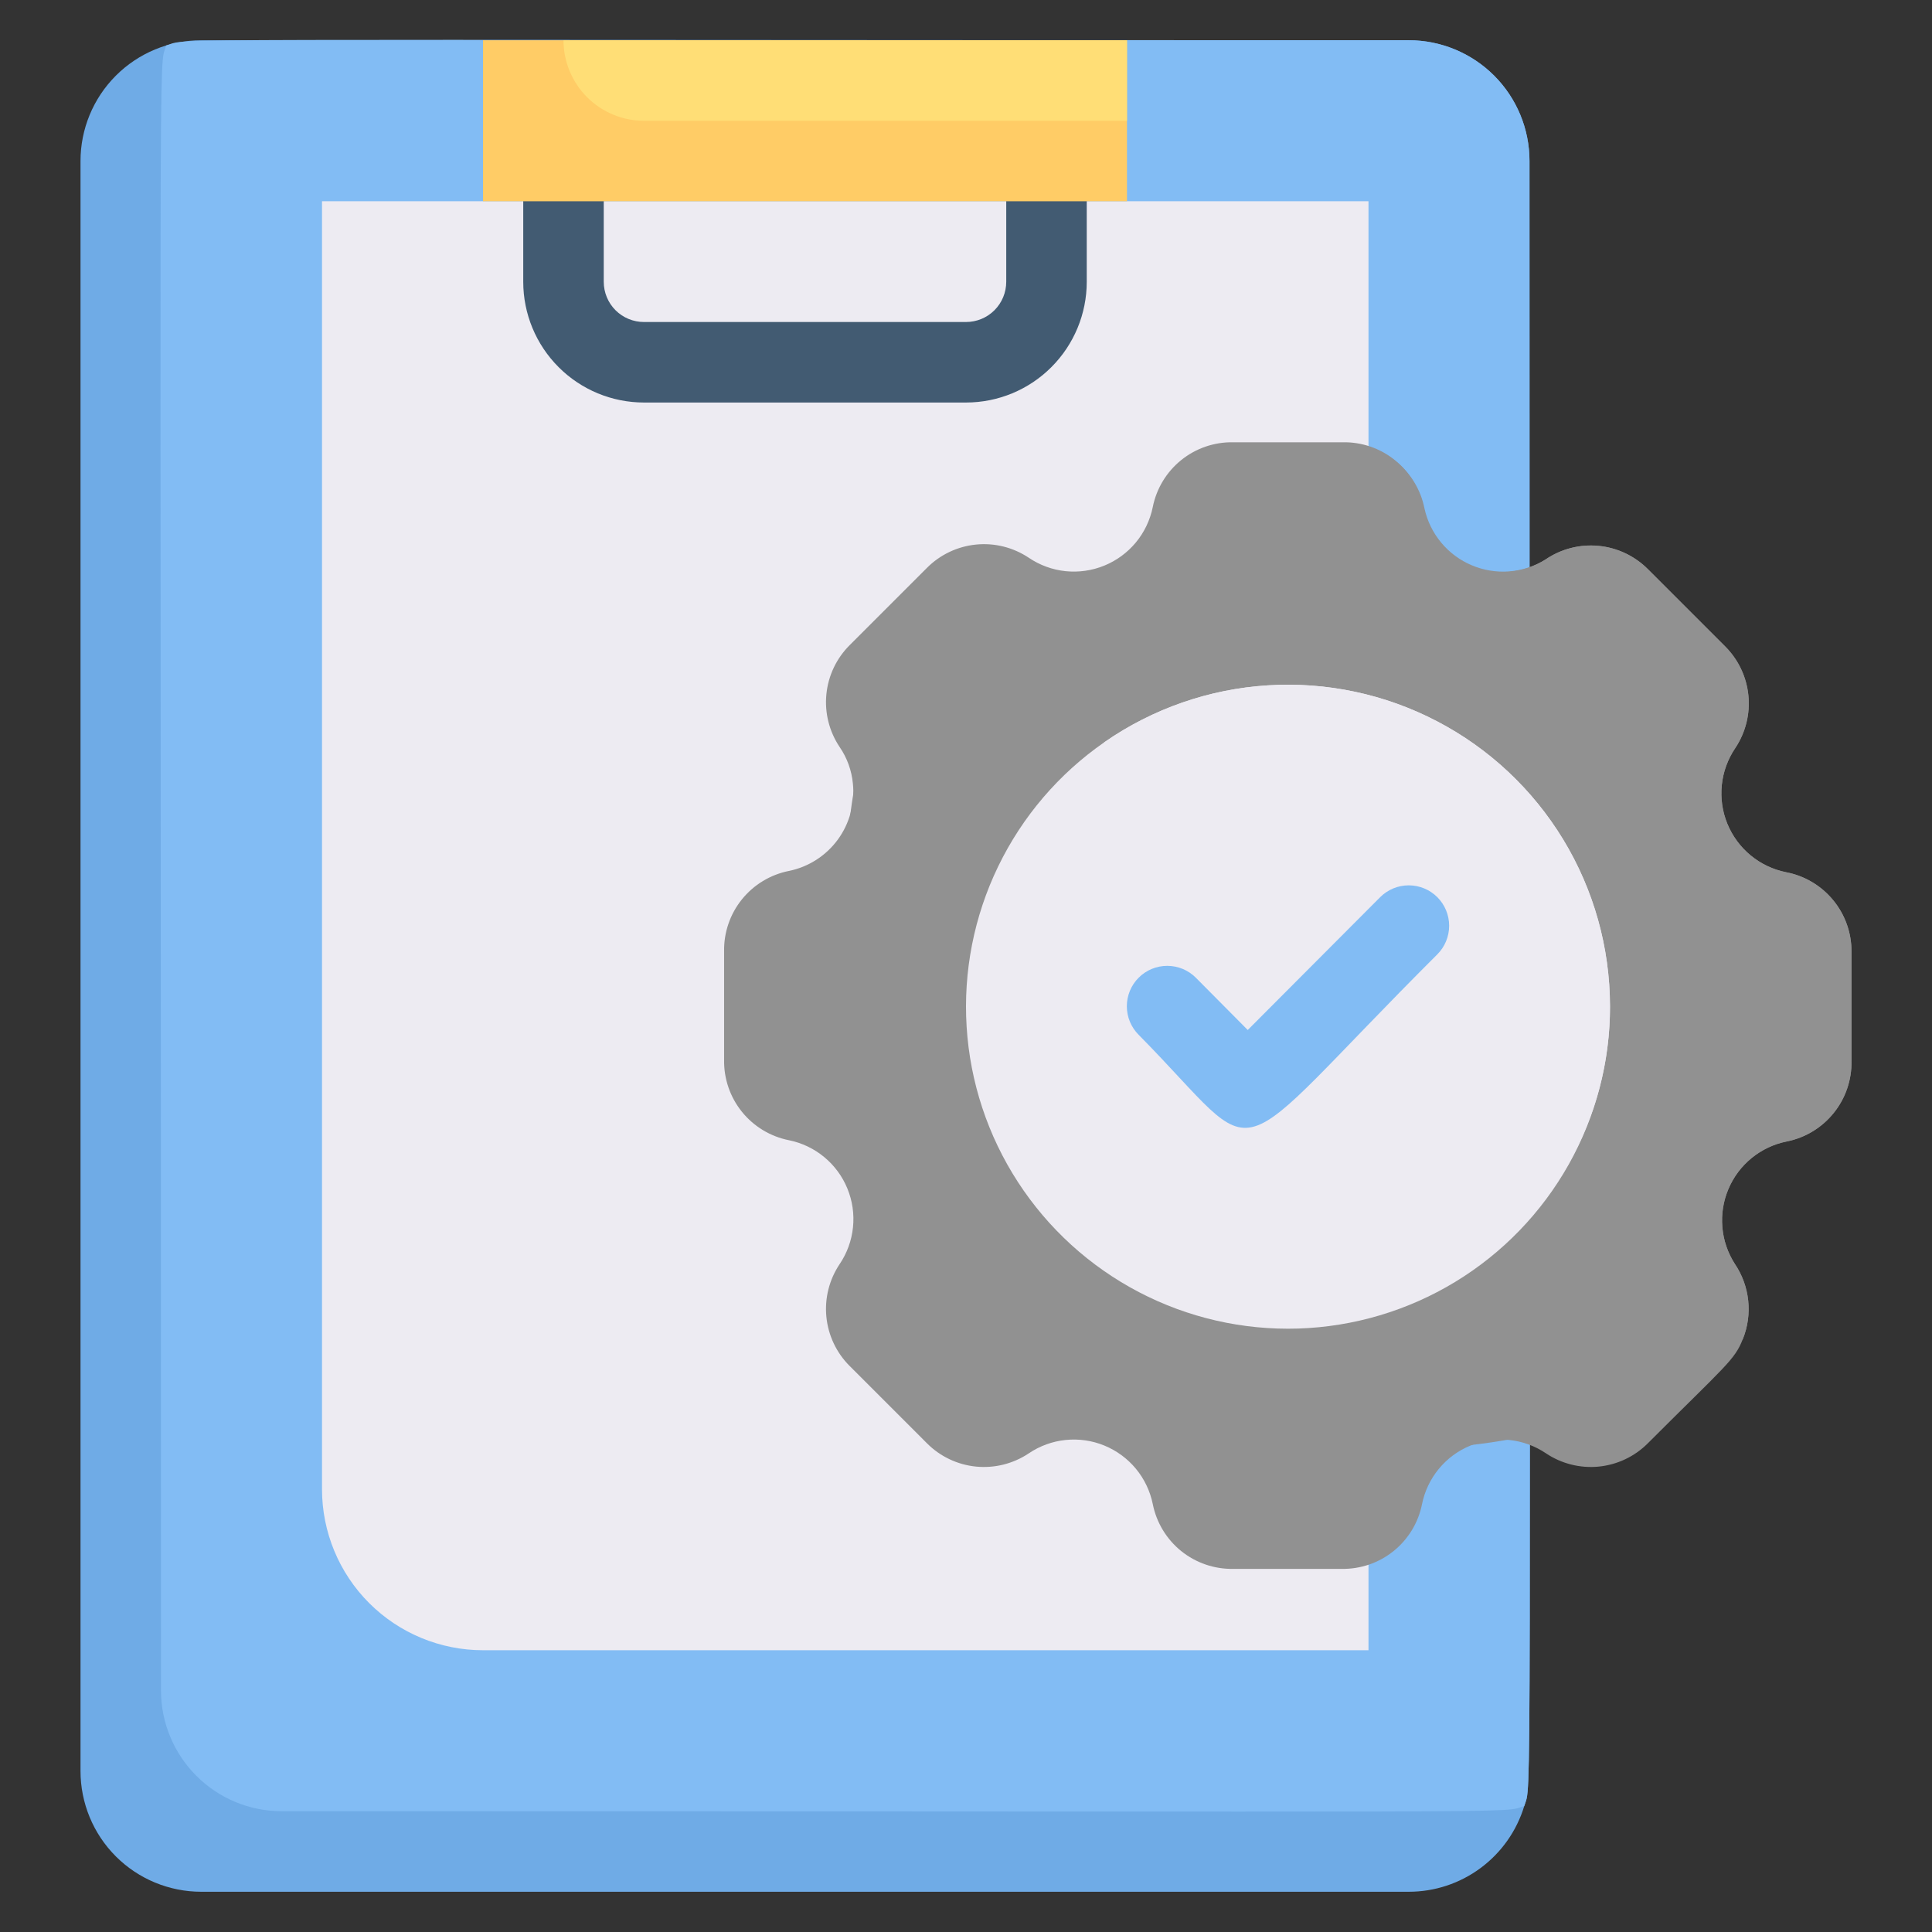
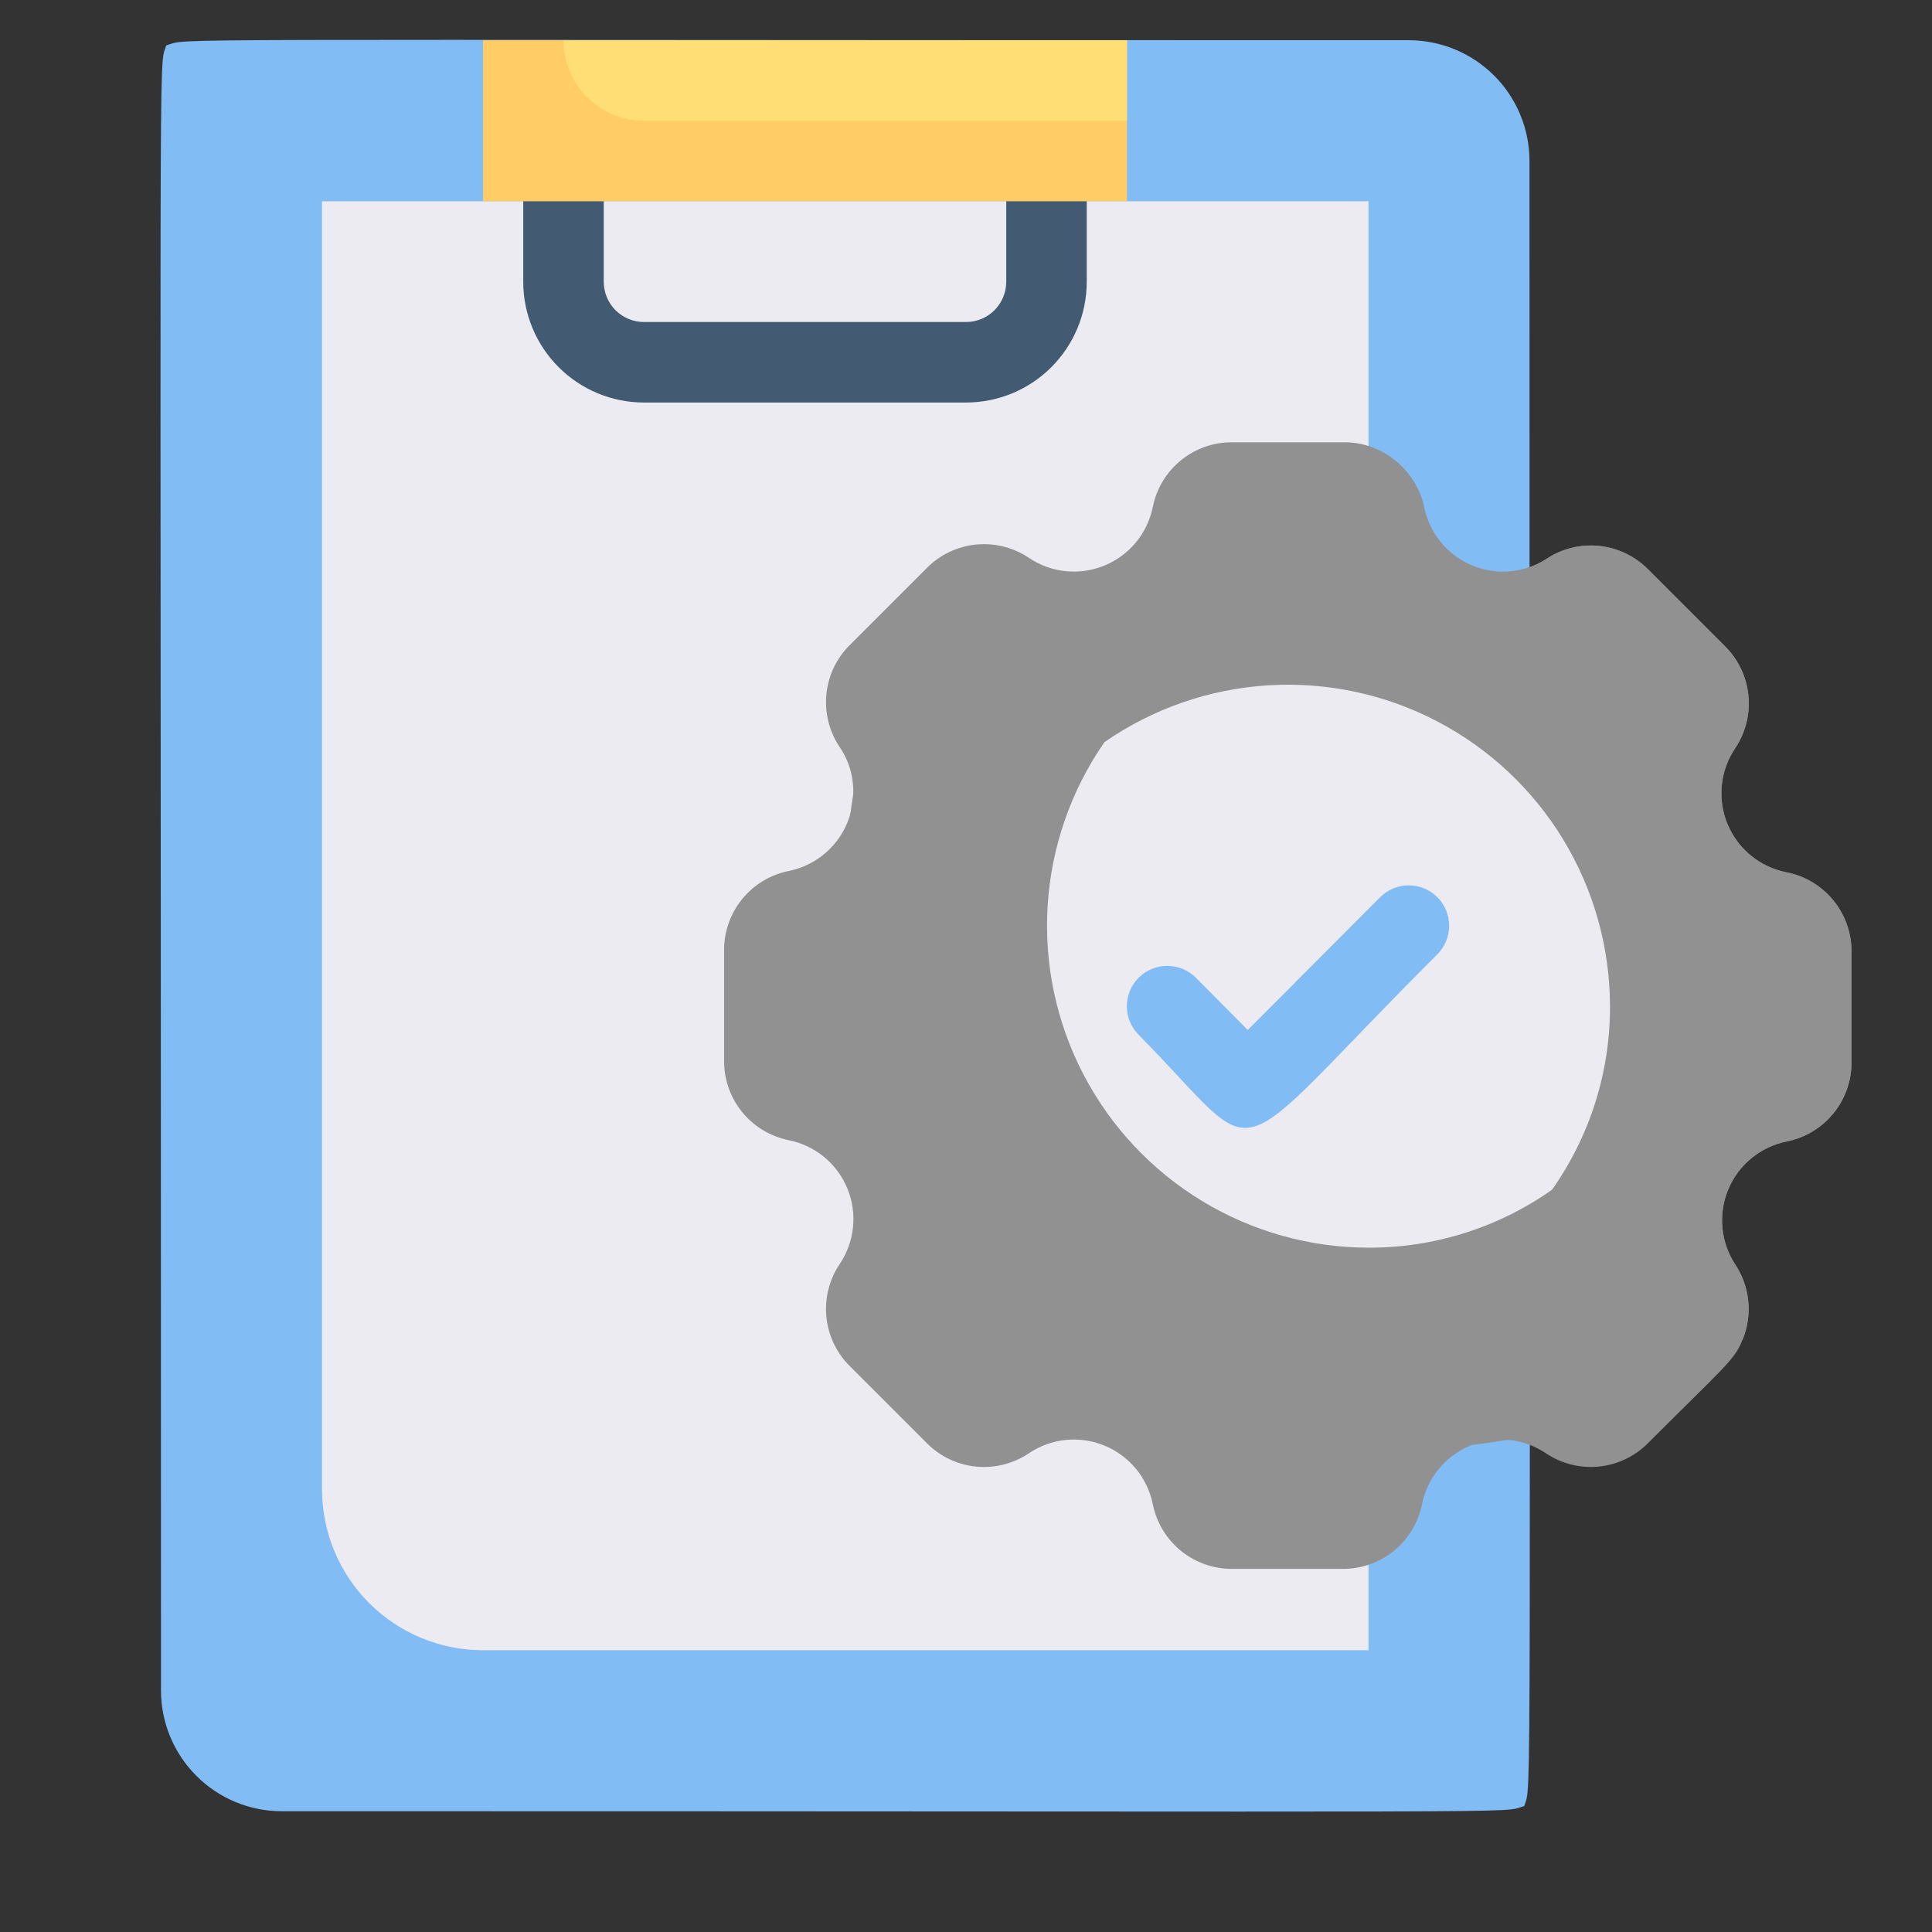
<svg xmlns="http://www.w3.org/2000/svg" width="64" height="64" viewBox="0 0 64 64" fill="none">
  <rect x="0" y="0" width="64" height="64" fill="#333333" stroke="none" />
-   <path d="M50.667 5.334C50.667 62.254 50.747 58.961 50.493 59.827C50.244 60.648 49.738 61.368 49.049 61.879C48.36 62.391 47.525 62.667 46.667 62.667H6.667C5.606 62.667 4.588 62.246 3.838 61.496C3.088 60.746 2.667 59.728 2.667 58.667V5.334C2.667 4.273 3.088 3.256 3.838 2.506C4.588 1.755 5.606 1.334 6.667 1.334H46.667C47.727 1.334 48.745 1.755 49.495 2.506C50.245 3.256 50.667 4.273 50.667 5.334Z" fill="#6FABE6" />
  <path d="M50.666 5.332C50.666 62.252 50.746 58.959 50.493 59.826C49.64 60.079 52.453 59.999 9.333 59.999C8.272 59.999 7.255 59.578 6.505 58.827C5.755 58.077 5.333 57.06 5.333 55.999C5.333 -0.854 5.24 2.399 5.506 1.506C6.36 1.252 3.546 1.332 46.666 1.332C47.727 1.332 48.745 1.754 49.495 2.504C50.245 3.254 50.666 4.271 50.666 5.332Z" fill="#82BCF4" />
  <path d="M45.333 6.666V54.666H16C14.585 54.666 13.229 54.104 12.229 53.104C11.229 52.104 10.667 50.747 10.667 49.333V6.666H45.333Z" fill="#EDEBF2" />
  <path d="M61.333 31.517V35.144C61.345 35.77 61.137 36.38 60.744 36.867C60.352 37.355 59.801 37.689 59.187 37.811C58.761 37.896 58.363 38.084 58.027 38.358C57.691 38.632 57.426 38.984 57.257 39.384C57.088 39.783 57.018 40.218 57.055 40.65C57.091 41.082 57.233 41.499 57.467 41.864C57.712 42.226 57.865 42.643 57.911 43.078C57.958 43.512 57.897 43.952 57.733 44.358C57.467 45.051 57.16 45.238 54.587 47.811C54.15 48.249 53.575 48.522 52.96 48.583C52.344 48.643 51.727 48.488 51.213 48.144C50.85 47.898 50.431 47.746 49.994 47.701C49.558 47.656 49.117 47.719 48.711 47.886C48.304 48.052 47.945 48.316 47.666 48.654C47.386 48.992 47.194 49.394 47.107 49.824C46.985 50.438 46.651 50.989 46.163 51.382C45.676 51.774 45.066 51.983 44.44 51.971H40.853C40.228 51.983 39.618 51.774 39.13 51.382C38.643 50.989 38.309 50.438 38.187 49.824C38.099 49.394 37.908 48.992 37.628 48.654C37.348 48.316 36.989 48.052 36.583 47.886C36.177 47.719 35.736 47.656 35.299 47.701C34.862 47.746 34.444 47.898 34.08 48.144C33.566 48.488 32.949 48.643 32.334 48.583C31.718 48.522 31.143 48.249 30.707 47.811L28.147 45.251C27.709 44.815 27.436 44.239 27.375 43.624C27.314 43.009 27.469 42.391 27.813 41.877C28.059 41.514 28.211 41.095 28.256 40.659C28.302 40.222 28.238 39.781 28.072 39.375C27.906 38.968 27.642 38.61 27.304 38.33C26.966 38.05 26.564 37.858 26.133 37.771C25.52 37.649 24.968 37.315 24.576 36.828C24.183 36.34 23.975 35.73 23.987 35.104V31.517C23.975 30.892 24.183 30.282 24.576 29.794C24.968 29.307 25.52 28.973 26.133 28.851C26.783 28.719 27.36 28.349 27.753 27.814C28.145 27.279 28.323 26.617 28.253 25.957C28.212 25.522 28.061 25.105 27.813 24.744C27.469 24.23 27.314 23.613 27.375 22.998C27.436 22.382 27.709 21.807 28.147 21.371L30.707 18.811C31.143 18.373 31.718 18.1 32.334 18.039C32.949 17.978 33.566 18.133 34.08 18.477C34.444 18.723 34.862 18.875 35.299 18.921C35.736 18.966 36.177 18.902 36.583 18.736C36.989 18.57 37.348 18.306 37.628 17.968C37.908 17.63 38.099 17.228 38.187 16.797C38.309 16.184 38.643 15.632 39.13 15.24C39.618 14.847 40.228 14.639 40.853 14.651H44.48C45.106 14.639 45.716 14.847 46.203 15.24C46.691 15.632 47.025 16.184 47.147 16.797C47.23 17.224 47.417 17.624 47.69 17.961C47.964 18.299 48.315 18.565 48.715 18.736C49.115 18.907 49.55 18.978 49.983 18.942C50.416 18.906 50.834 18.765 51.2 18.531C51.714 18.181 52.333 18.022 52.951 18.081C53.569 18.139 54.148 18.412 54.587 18.851L57.147 21.411C57.585 21.847 57.858 22.422 57.918 23.038C57.979 23.653 57.824 24.27 57.48 24.784C57.234 25.148 57.082 25.567 57.037 26.003C56.992 26.44 57.055 26.881 57.221 27.287C57.388 27.693 57.651 28.052 57.99 28.332C58.328 28.612 58.73 28.804 59.16 28.891C59.772 29.006 60.324 29.332 60.721 29.812C61.118 30.291 61.335 30.895 61.333 31.517Z" fill="#919191" />
  <path d="M61.333 31.52V35.147C61.345 35.773 61.137 36.383 60.744 36.87C60.352 37.358 59.8 37.692 59.187 37.814C58.761 37.899 58.363 38.087 58.027 38.361C57.691 38.635 57.426 38.987 57.257 39.387C57.087 39.786 57.018 40.221 57.055 40.653C57.091 41.085 57.233 41.502 57.467 41.867C57.712 42.229 57.865 42.646 57.911 43.081C57.958 43.515 57.897 43.955 57.733 44.361C54.138 47 49.716 48.264 45.269 47.925C40.822 47.586 36.643 45.665 33.489 42.511C30.335 39.358 28.415 35.179 28.076 30.732C27.736 26.285 29.001 21.863 31.64 18.267C32.043 18.104 32.479 18.042 32.911 18.086C33.344 18.13 33.758 18.279 34.12 18.52C34.484 18.766 34.902 18.919 35.339 18.964C35.776 19.009 36.217 18.945 36.623 18.779C37.029 18.613 37.388 18.349 37.668 18.011C37.947 17.673 38.139 17.271 38.227 16.84C38.349 16.227 38.682 15.675 39.17 15.283C39.657 14.89 40.268 14.682 40.893 14.694H44.52C45.146 14.682 45.756 14.89 46.243 15.283C46.731 15.675 47.065 16.227 47.187 16.84C47.278 17.257 47.468 17.646 47.741 17.974C48.014 18.303 48.362 18.561 48.755 18.726C49.148 18.892 49.575 18.962 50.001 18.928C50.426 18.894 50.837 18.759 51.2 18.534C51.713 18.184 52.333 18.025 52.951 18.084C53.569 18.142 54.148 18.415 54.587 18.854L57.147 21.414C57.585 21.85 57.857 22.425 57.918 23.041C57.979 23.656 57.824 24.273 57.48 24.787C57.234 25.151 57.082 25.57 57.037 26.006C56.992 26.443 57.055 26.884 57.221 27.29C57.388 27.696 57.651 28.055 57.99 28.335C58.328 28.615 58.73 28.807 59.16 28.894C59.772 29.009 60.324 29.335 60.721 29.814C61.118 30.294 61.335 30.898 61.333 31.52Z" fill="#919191" />
-   <path d="M53.333 33.331C53.336 35.166 52.865 36.972 51.967 38.572C51.067 40.173 49.771 41.514 48.201 42.467C46.632 43.419 44.844 43.95 43.009 44.01C41.174 44.068 39.355 43.653 37.728 42.803C36.101 41.953 34.721 40.698 33.721 39.158C32.721 37.619 32.136 35.848 32.021 34.016C31.906 32.184 32.266 30.353 33.066 28.701C33.866 27.048 35.078 25.63 36.587 24.584C38.185 23.475 40.057 22.824 41.999 22.703C43.941 22.581 45.88 22.993 47.605 23.894C49.33 24.794 50.775 26.15 51.785 27.813C52.794 29.477 53.33 31.385 53.333 33.331Z" fill="#EDEBF2" />
  <path d="M53.333 33.331C53.34 35.508 52.669 37.632 51.413 39.411C49.635 40.666 47.51 41.337 45.333 41.331C43.387 41.328 41.479 40.792 39.816 39.782C38.153 38.773 36.797 37.327 35.896 35.602C34.995 33.877 34.583 31.939 34.705 29.997C34.827 28.055 35.477 26.183 36.587 24.584C38.185 23.475 40.057 22.824 41.999 22.703C43.942 22.581 45.88 22.993 47.605 23.894C49.33 24.794 50.775 26.15 51.785 27.813C52.795 29.477 53.33 31.385 53.333 33.331Z" fill="#EDEBF2" />
  <path d="M37.72 34.28C37.469 34.029 37.328 33.689 37.328 33.334C37.328 32.978 37.469 32.638 37.72 32.387C37.971 32.136 38.311 31.995 38.666 31.995C39.022 31.995 39.362 32.136 39.613 32.387L41.333 34.12L45.72 29.72C45.971 29.469 46.311 29.328 46.666 29.328C47.022 29.328 47.362 29.469 47.613 29.72C47.864 29.971 48.005 30.312 48.005 30.667C48.005 31.022 47.864 31.363 47.613 31.614C40.346 38.867 42.053 38.667 37.72 34.28Z" fill="#82BCF4" />
  <path d="M32 13.334H21.333C20.272 13.334 19.255 12.913 18.505 12.162C17.755 11.412 17.333 10.395 17.333 9.334V6.667C17.333 6.314 17.474 5.975 17.724 5.725C17.974 5.474 18.313 5.334 18.666 5.334C19.02 5.334 19.359 5.474 19.609 5.725C19.859 5.975 20 6.314 20 6.667V9.334C20 9.688 20.14 10.027 20.39 10.277C20.64 10.527 20.98 10.667 21.333 10.667H32C32.353 10.667 32.693 10.527 32.943 10.277C33.193 10.027 33.333 9.688 33.333 9.334V6.667C33.333 6.314 33.474 5.975 33.724 5.725C33.974 5.474 34.313 5.334 34.666 5.334C35.02 5.334 35.359 5.474 35.609 5.725C35.859 5.975 36 6.314 36 6.667V9.334C36 10.395 35.578 11.412 34.828 12.162C34.078 12.913 33.061 13.334 32 13.334Z" fill="#425B72" />
  <path d="M37.333 1.334H16V6.667H37.333V1.334Z" fill="#FFCC66" />
  <path d="M37.333 1.334V4.001H21.333C20.626 4.001 19.948 3.72 19.448 3.22C18.948 2.72 18.667 2.041 18.667 1.334H37.333Z" fill="#FFDE76" />
</svg>